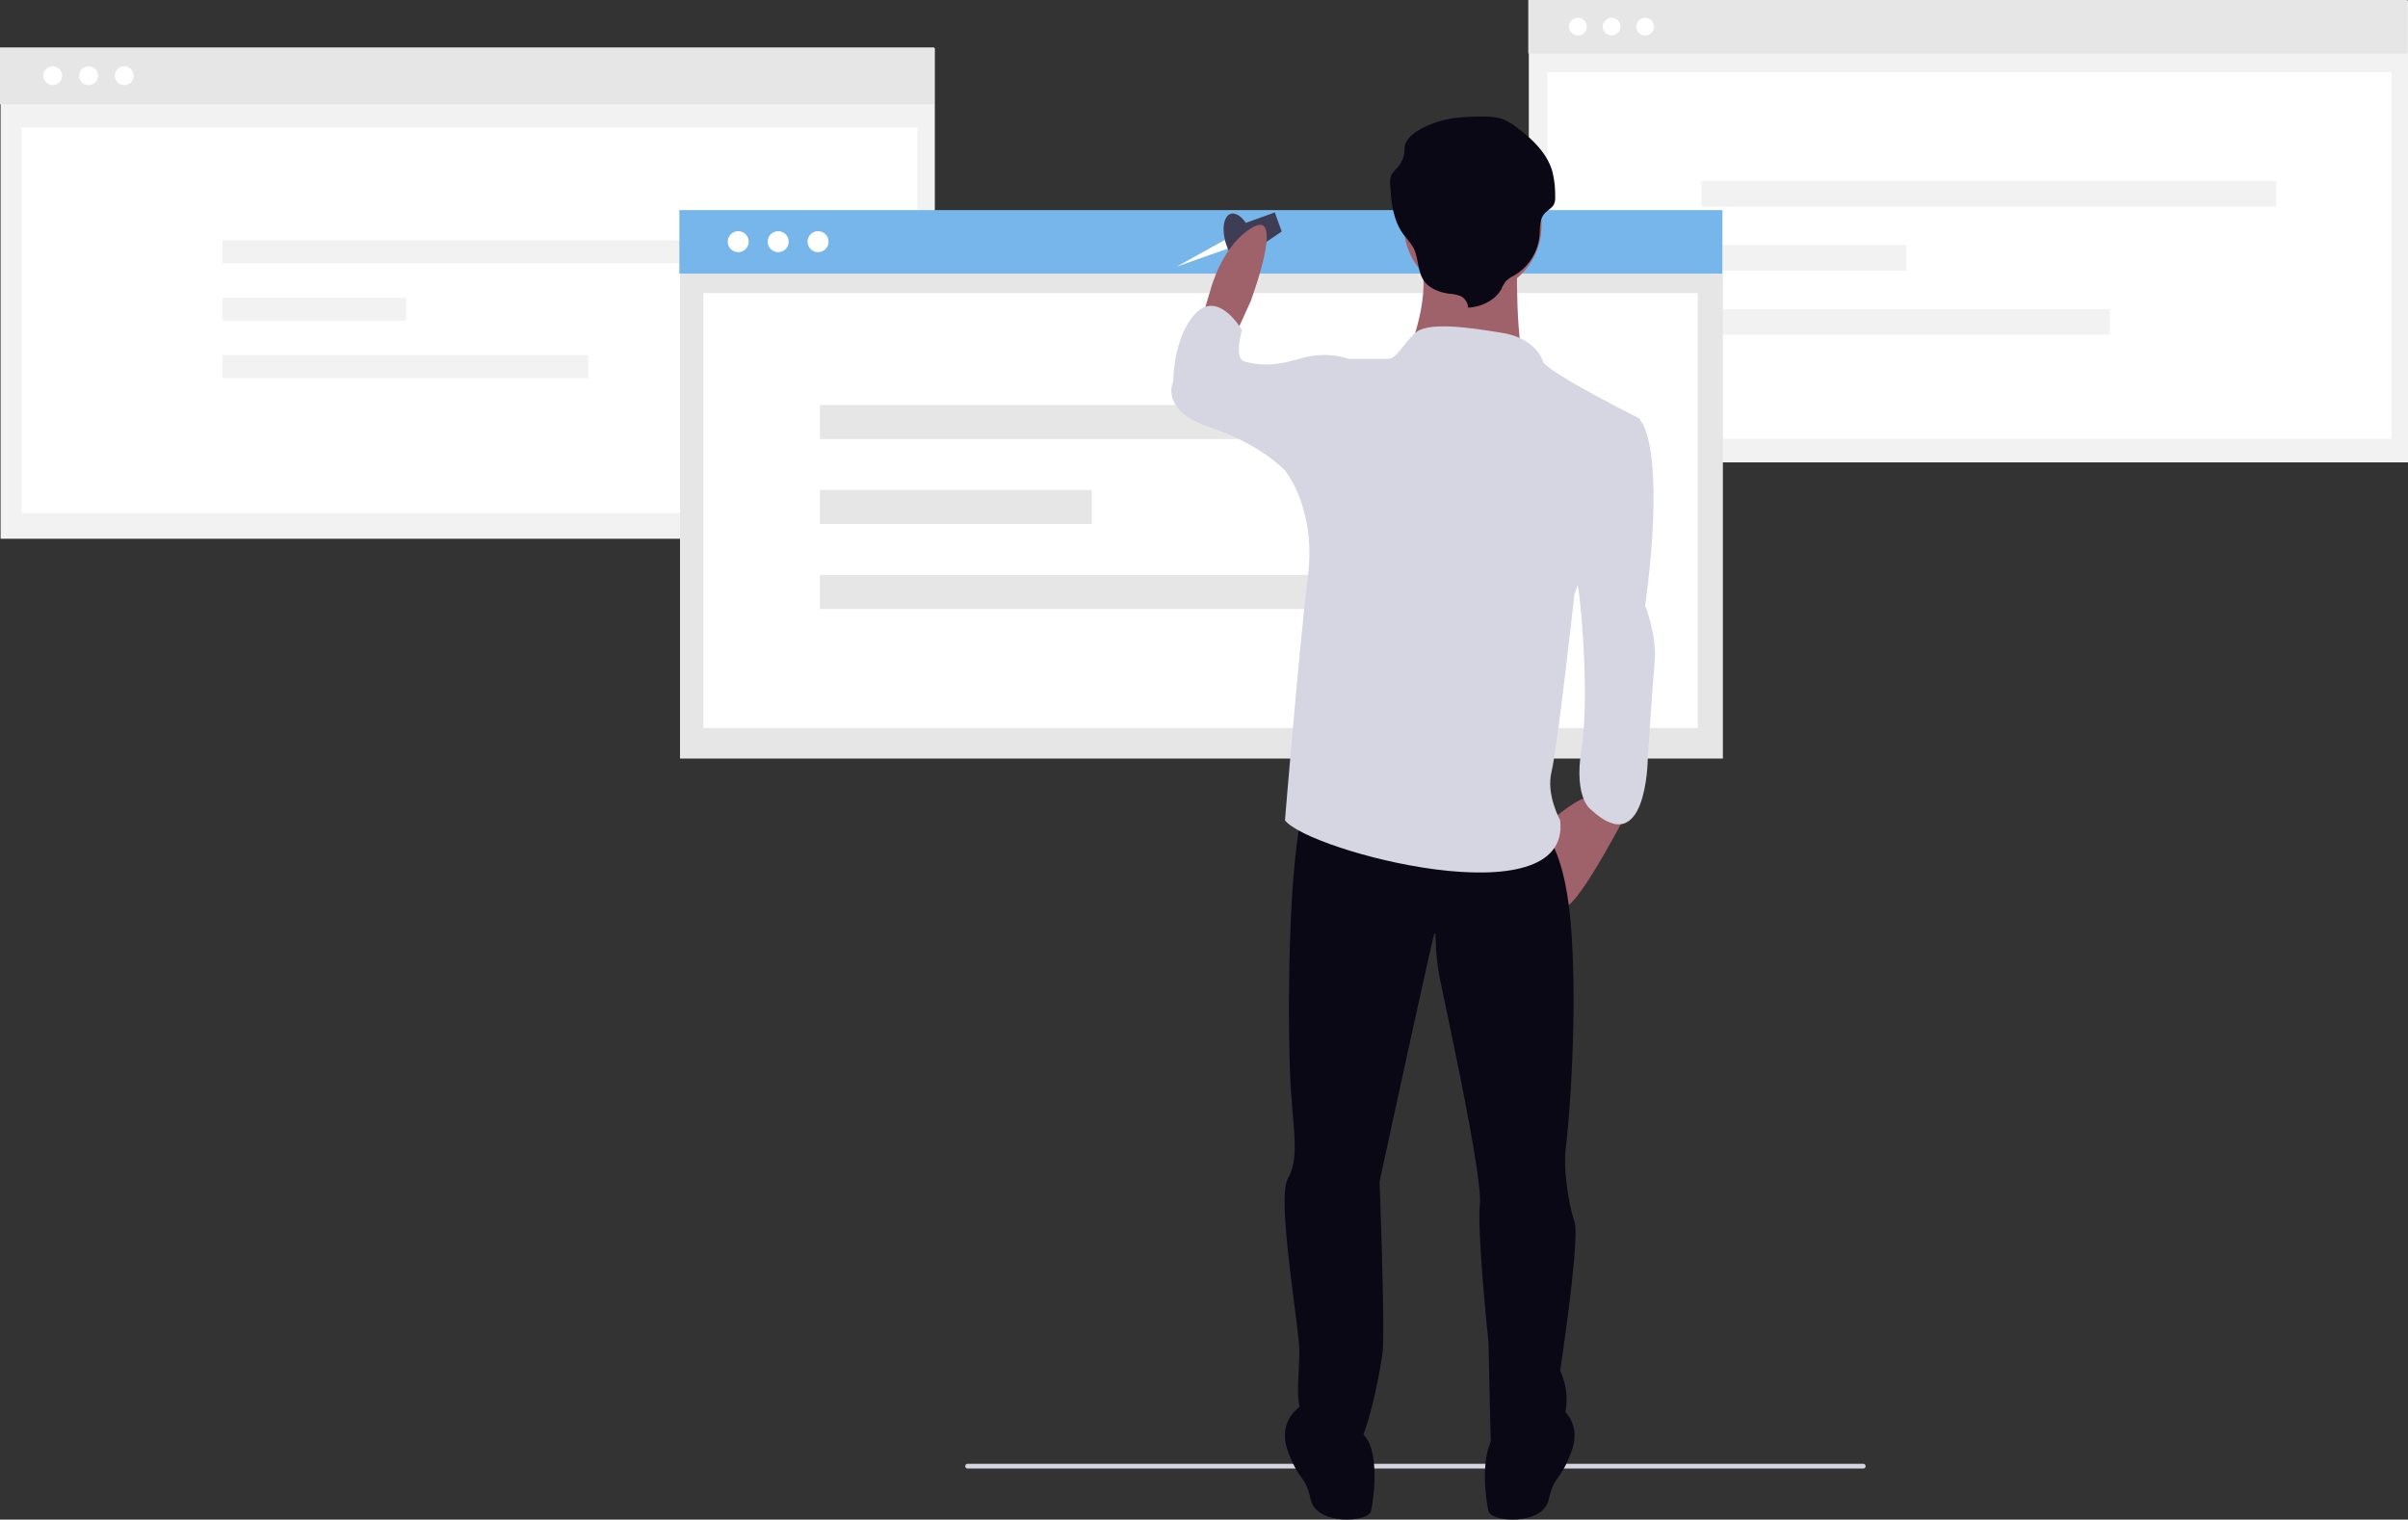
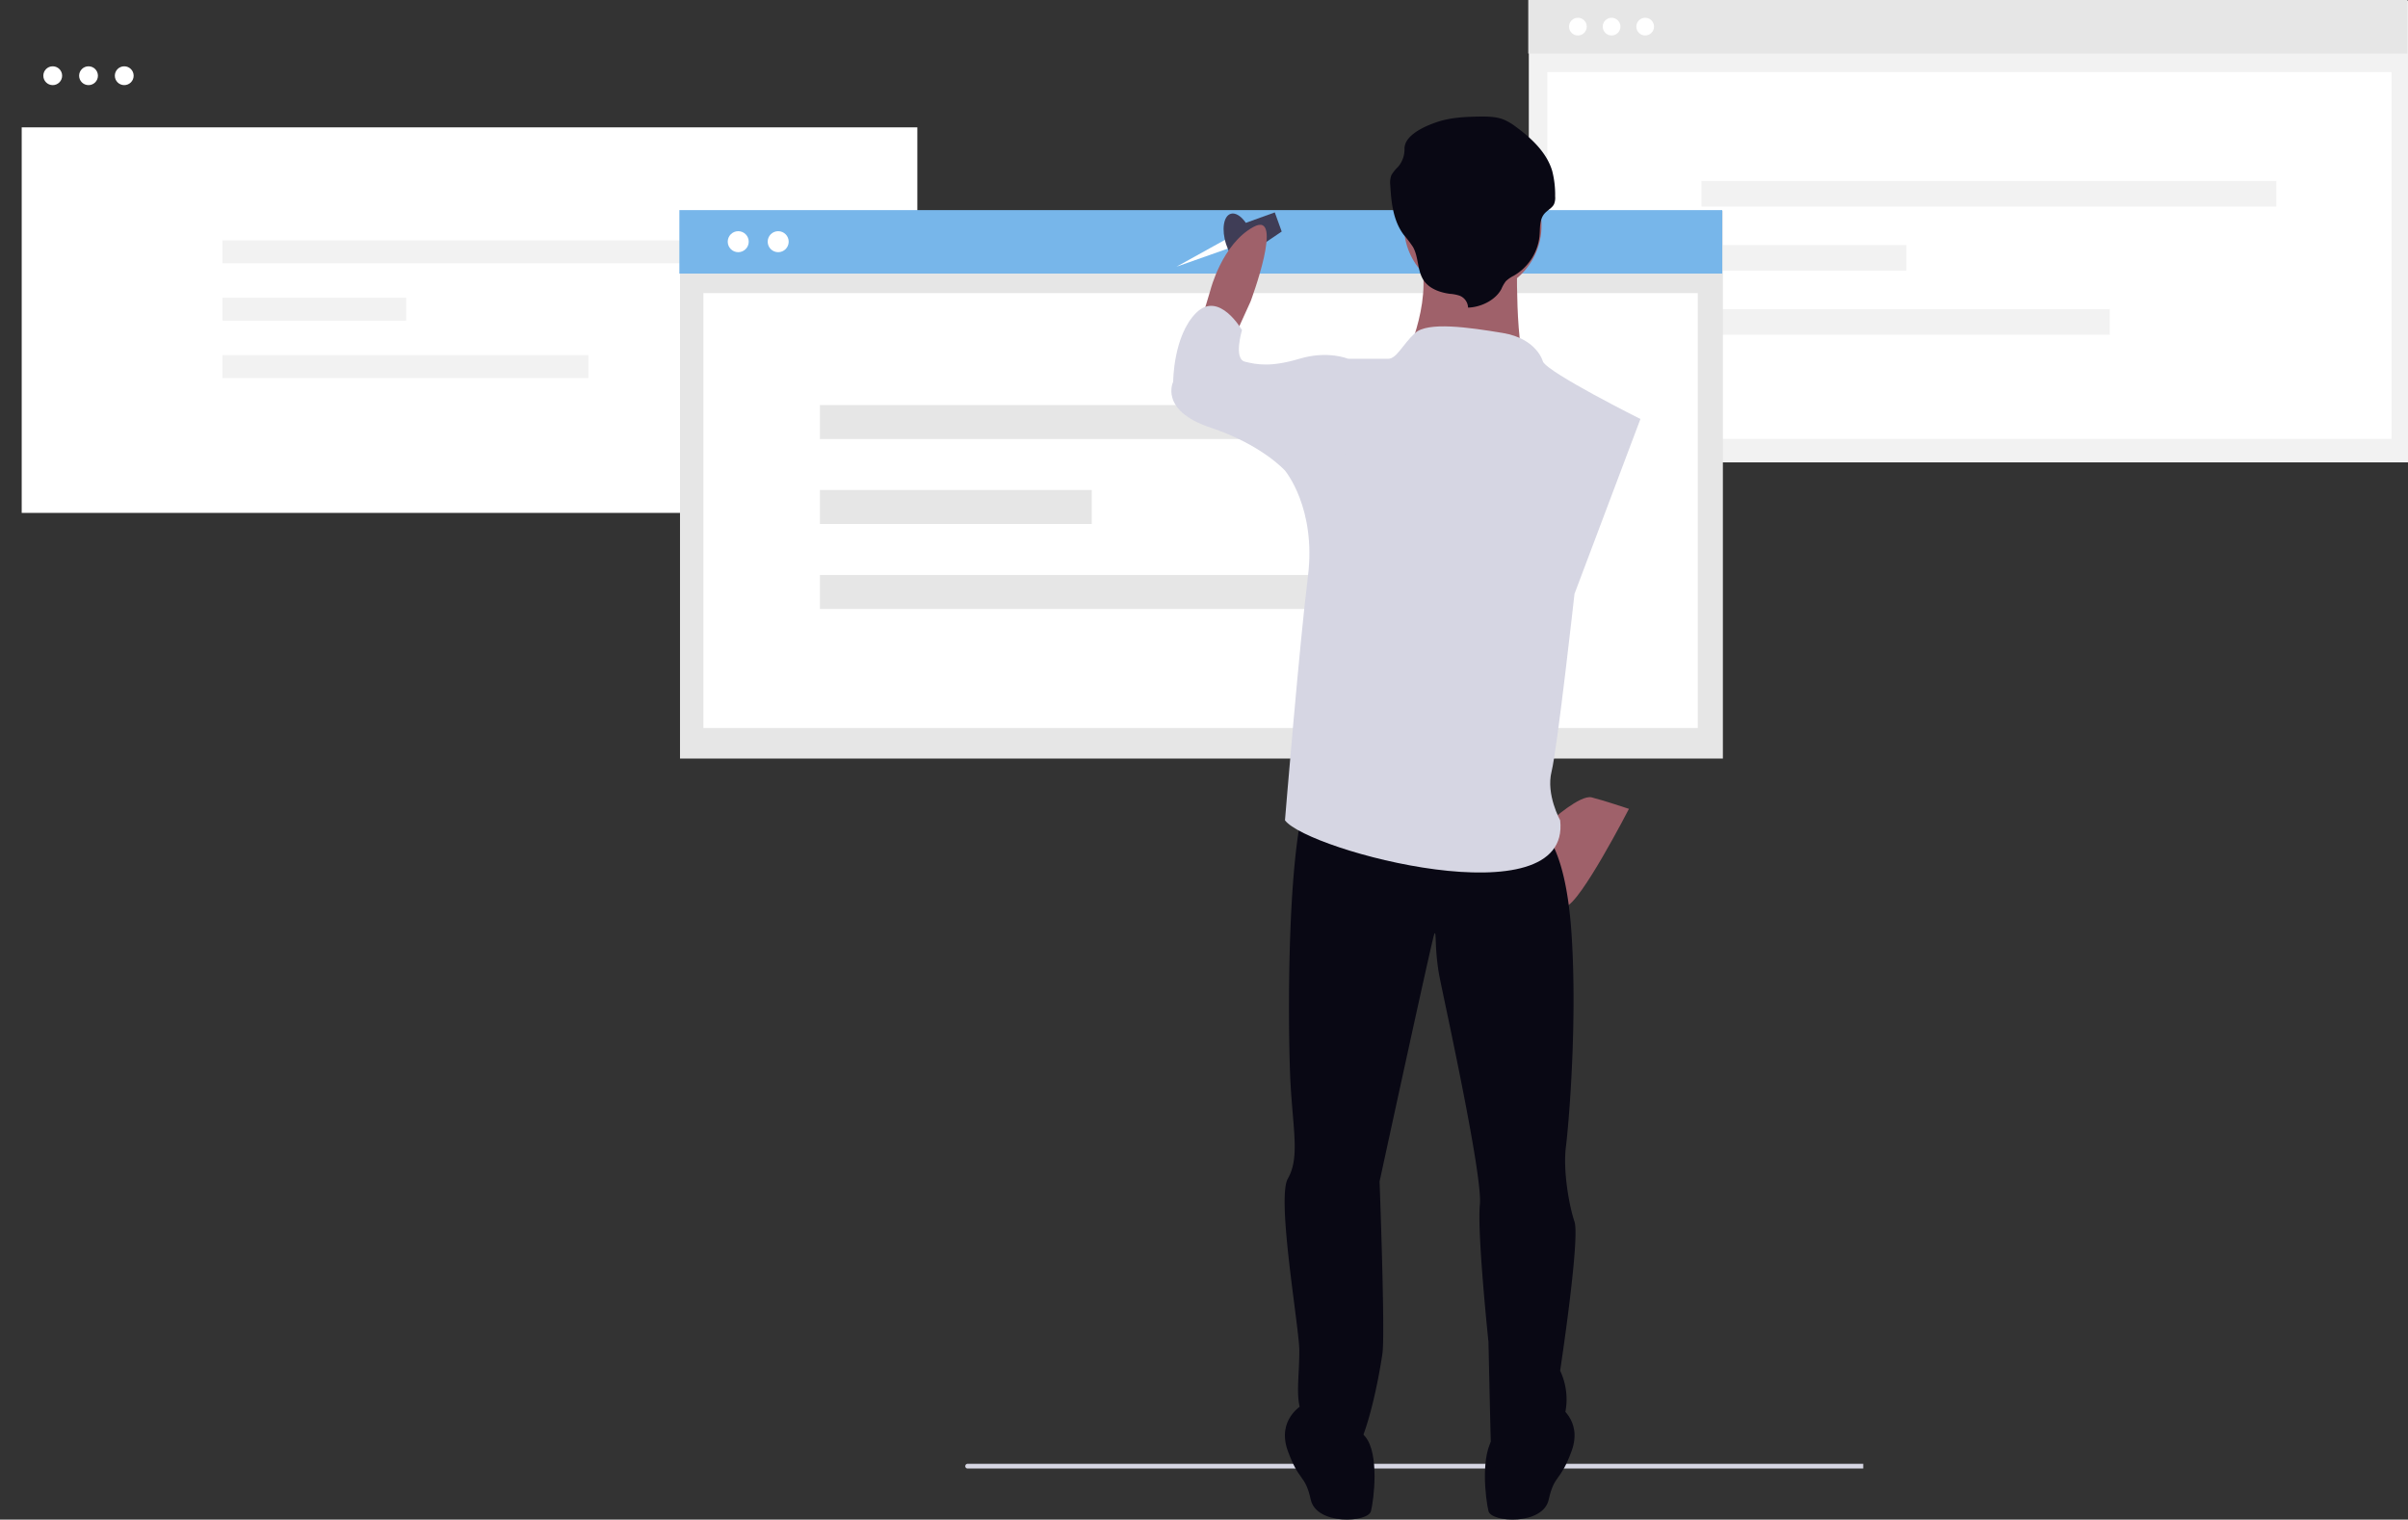
<svg xmlns="http://www.w3.org/2000/svg" width="1024.348" height="646.395" viewBox="0 0 1024.348 646.395" role="img" artist="Katerina Limpitsouni" source="https://undraw.co/">
  <rect x="0" y="0" width="1024.348" height="646.395" fill="#333333" stroke="none" />
  <g id="Group_100" data-name="Group 100" transform="translate(-687.104 -195.327)">
    <g id="Group_98" data-name="Group 98" transform="translate(729.494 -337.992)">
      <rect id="Rectangle_246" data-name="Rectangle 246" width="374.002" height="196.378" transform="translate(607.955 533.622)" fill="#f2f2f2" />
      <rect id="Rectangle_264" data-name="Rectangle 264" width="374.002" height="22.766" transform="translate(607.727 533.318)" fill="#e6e6e6" />
      <rect id="Rectangle_247" data-name="Rectangle 247" width="359.116" height="156" transform="translate(615.842 564)" fill="#fff" />
      <circle id="Ellipse_194" data-name="Ellipse 194" cx="3.766" cy="3.766" r="3.766" transform="translate(639.402 540.877)" fill="#fff" />
      <circle id="Ellipse_195" data-name="Ellipse 195" cx="3.766" cy="3.766" r="3.766" transform="translate(653.695 540.877)" fill="#fff" />
      <circle id="Ellipse_246" data-name="Ellipse 246" cx="3.766" cy="3.766" r="3.766" transform="translate(625.07 540.877)" fill="#fff" />
      <g id="Group_31" data-name="Group 31" transform="translate(517.727 260)">
        <rect id="Rectangle_250" data-name="Rectangle 250" width="244.559" height="10.9" transform="translate(163.672 350.301)" fill="#f2f2f2" />
        <rect id="Rectangle_251" data-name="Rectangle 251" width="87.196" height="10.9" transform="translate(163.672 377.55)" fill="#f2f2f2" />
        <rect id="Rectangle_252" data-name="Rectangle 252" width="173.712" height="10.9" transform="translate(163.672 404.799)" fill="#f2f2f2" />
      </g>
    </g>
    <g id="Group_99" data-name="Group 99" transform="translate(169.377 -44.5)">
-       <rect id="Rectangle_246-2" data-name="Rectangle 246" width="397.426" height="208.677" transform="translate(517.969 260.322)" fill="#f2f2f2" />
-       <rect id="Rectangle_264-2" data-name="Rectangle 264" width="397.426" height="24.191" transform="translate(517.727 260)" fill="#e6e6e6" />
      <rect id="Rectangle_247-2" data-name="Rectangle 247" width="381" height="164" transform="translate(526.957 294)" fill="#fff" />
      <circle id="Ellipse_194-2" data-name="Ellipse 194" cx="4.002" cy="4.002" r="4.002" transform="translate(551.385 268.032)" fill="#fff" />
      <circle id="Ellipse_195-2" data-name="Ellipse 195" cx="4.002" cy="4.002" r="4.002" transform="translate(566.576 268.032)" fill="#fff" />
      <circle id="Ellipse_246-2" data-name="Ellipse 246" cx="4.002" cy="4.002" r="4.002" transform="translate(536.156 268.032)" fill="#fff" />
      <g id="Group_31-2" data-name="Group 31" transform="translate(517.727 260)">
        <rect id="Rectangle_250-2" data-name="Rectangle 250" width="219.087" height="9.764" transform="translate(94.666 82.06)" fill="#f2f2f2" />
        <rect id="Rectangle_251-2" data-name="Rectangle 251" width="78.115" height="9.764" transform="translate(94.666 106.47)" fill="#f2f2f2" />
        <rect id="Rectangle_252-2" data-name="Rectangle 252" width="155.62" height="9.764" transform="translate(94.666 130.881)" fill="#f2f2f2" />
      </g>
    </g>
    <rect id="Rectangle_246-3" data-name="Rectangle 246" width="443.631" height="232.938" transform="translate(976.375 285.062)" fill="#e6e6e6" />
    <rect id="Rectangle_264-3" data-name="Rectangle 264" width="443.631" height="27.004" transform="translate(976.104 284.702)" fill="#77b6ea" />
    <rect id="Rectangle_247-3" data-name="Rectangle 247" width="423" height="185" transform="translate(986.334 320)" fill="#fff" />
    <circle id="Ellipse_194-3" data-name="Ellipse 194" cx="4.467" cy="4.467" r="4.467" transform="translate(1013.676 293.667)" fill="#fff" />
-     <circle id="Ellipse_195-3" data-name="Ellipse 195" cx="4.467" cy="4.467" r="4.467" transform="translate(1030.631 293.667)" fill="#fff" />
    <circle id="Ellipse_246-3" data-name="Ellipse 246" cx="4.467" cy="4.467" r="4.467" transform="translate(996.676 293.667)" fill="#fff" />
    <g id="Group_31-3" data-name="Group 31" transform="translate(706.104 199)">
      <rect id="Rectangle_250-3" data-name="Rectangle 250" width="324.331" height="14.455" transform="translate(329.785 168.635)" fill="#e6e6e6" />
      <rect id="Rectangle_251-3" data-name="Rectangle 251" width="115.639" height="14.455" transform="translate(329.785 204.773)" fill="#e6e6e6" />
      <rect id="Rectangle_252-3" data-name="Rectangle 252" width="230.375" height="14.455" transform="translate(329.785 240.91)" fill="#e6e6e6" />
    </g>
    <path id="Path_1572-2128" data-name="Path 1572" d="M502.342,89.215l-20.851,11.551,22.237-7.842Z" transform="translate(706.104 208)" fill="#fff" />
    <ellipse id="Ellipse_300" data-name="Ellipse 300" cx="5.817" cy="11.72" rx="5.817" ry="11.72" transform="translate(1205.07 288.087) rotate(-17.994)" fill="#3f3d56" />
    <path id="Path_1573-2129" data-name="Path 1573" d="M509.46,82.667l13.83-4.992,2.94,8.142-13.385,9.041Z" transform="translate(706.104 208)" fill="#3f3d56" />
-     <path id="Path_1585-2130" data-name="Path 1585" d="M1041.275,730h-381a1,1,0,0,1,0-2h381a1,1,0,0,1,0,2Z" transform="translate(438.439 90)" fill="#d6d6e3" />
+     <path id="Path_1585-2130" data-name="Path 1585" d="M1041.275,730h-381a1,1,0,0,1,0-2h381Z" transform="translate(438.439 90)" fill="#d6d6e3" />
    <g id="Group_97" data-name="Group 97" transform="translate(-22102.055 -7512.349)">
      <circle id="Ellipse_306" data-name="Ellipse 306" cx="36.581" cy="36.581" r="36.581" transform="translate(23363.723 7896.116)" fill="#77b6ea" />
      <circle id="Ellipse_327" data-name="Ellipse 327" cx="36.581" cy="36.581" r="36.581" transform="translate(23369.82 7890.02)" fill="none" stroke="#3f3d56" stroke-miterlimit="10" stroke-width="1" />
      <rect id="Rectangle_395" data-name="Rectangle 395" width="99.989" height="9.755" transform="translate(23353.357 7994.276)" fill="#f2f2f2" />
      <path id="Path_1589-2131" data-name="Path 1589" d="M794.967,355.327l6.1-13.413s14.633-39.02,1.219-31.7-18.291,26.826-18.291,26.826l-3.658,12.194Z" transform="translate(22520.084 7493.995)" fill="#9f616a" />
      <path id="Path_1590-2132" data-name="Path 1590" d="M935.258,513.941S914.529,554.18,908.432,555.4s-6.1-36.581-6.1-36.581,12.194-10.974,17.071-9.755S935.258,513.941,935.258,513.941Z" transform="translate(22546.846 7537.797)" fill="#9f616a" />
      <path id="Path_1591-2133" data-name="Path 1591" d="M909.874,721.046s10.974,6.1,6.1,19.51-7.316,9.755-9.755,20.729-24.387,9.755-25.607,4.878-3.658-24.387,2.439-31.7S909.874,721.046,909.874,721.046Z" transform="translate(22541.746 7584.321)" fill="#090814" />
      <path id="Path_1592-2134" data-name="Path 1592" d="M816.657,721.046s-10.974,6.1-6.1,19.51,7.316,9.755,9.755,20.729,24.387,9.755,25.607,4.878,3.658-24.387-2.439-31.7S816.657,721.046,816.657,721.046Z" transform="translate(22526.439 7584.321)" fill="#090814" />
      <path id="Path_1593-2135" data-name="Path 1593" d="M919.1,525.772s9.755,6.1,12.194,43.9-1.219,80.479-2.439,90.234,1.219,24.387,3.658,31.7-6.1,63.407-6.1,63.407a28.573,28.573,0,0,1,0,24.387c-6.1,13.413-24.387,26.826-29.265,13.413-.255-4.68-1.219-49.994-1.219-49.994s-4.877-46.336-3.658-58.53-14.633-84.137-17.071-96.33-1.219-21.949-2.439-18.291S849.6,674.536,849.6,674.536s2.439,64.627,1.219,73.162-9.755,59.749-23.168,46.336-10.974-18.291-12.194-24.388,0-13.413,0-23.168-9.755-64.627-4.878-73.162,2.439-19.51,1.219-39.02-2.439-113.4,9.755-130.473S919.1,525.772,919.1,525.772Z" transform="translate(22526.42 7535.72)" fill="#090814" />
      <circle id="Ellipse_330" data-name="Ellipse 330" cx="29.265" cy="29.265" r="29.265" transform="translate(23386.385 7774.331)" fill="#a0616a" />
      <path id="Path_1594-2136" data-name="Path 1594" d="M898.89,320.673s-1.219,43.9,4.878,51.214-52.433-6.1-52.433-6.1,13.413-28.046,4.878-46.336S898.89,320.673,898.89,320.673Z" transform="translate(22535.66 7494.506)" fill="#9f616a" />
      <path id="Path_1595-2137" data-name="Path 1595" d="M919.078,359.747s-2.439-9.755-17.071-12.194-31.936-4.877-37.307,0-7.81,10.974-11.468,10.974H836.161l-26.826,47.556s13.413,15.852,9.755,45.117-9.755,103.647-9.755,103.647c9.776,13.014,121.937,42.678,117.06,0,0,0-6.1-10.974-3.658-20.729s9.755-75.6,9.755-75.6l28.046-74.382S921.517,364.624,919.078,359.747Z" transform="translate(22526.445 7501.769)" fill="#d6d6e3" />
-       <path id="Path_1596-2138" data-name="Path 1596" d="M942.8,422.508c7.837,21.786-1.223,75.193-1.223,75.193s4.892,12.8,3.669,24-3.669,41.6-3.669,41.6-1.223,43.2-24.46,20.8c0,0-7.338-4.8-3.669-25.6s1.223-57.595,0-67.194-6.115-40-6.115-40S934.965,400.723,942.8,422.508Z" transform="matrix(1, -0.017, 0.017, 1, 22538.936, 7483.578)" fill="#d6d6e3" />
      <path id="Path_1597-2139" data-name="Path 1597" d="M850.953,363.756l-6.1-3.658s-8.536-3.658-20.729,0-18.291,2.439-23.168,1.219S799.74,347.9,799.74,347.9s-9.755-17.071-19.51-7.316-9.755,29.265-9.755,29.265-6.1,12.194,15.852,19.51,31.7,18.291,31.7,18.291h24.387Z" transform="translate(22517.75 7500.198)" fill="#d6d6e3" />
      <path id="Path_1598-2140" data-name="Path 1598" d="M879.174,352.814a5.654,5.654,0,0,0-3.506-5.036,15.989,15.989,0,0,0-4.167-.823c-4.152-.535-8.424-2.058-10.842-5.23-3.221-4.224-2.34-10.132-4.922-14.717a51.052,51.052,0,0,0-3.935-5.17c-4.5-6.028-5.3-13.725-5.708-21.046a9.037,9.037,0,0,1,.5-4.4,16.9,16.9,0,0,1,2.782-3.433,11.4,11.4,0,0,0,2.759-7.61c-.132-5.671,7.982-9.481,13.728-11.44s11.978-2.27,18.1-2.353c3.52-.048,7.152-.006,10.387,1.279a23.907,23.907,0,0,1,5.208,3.1c6.78,4.963,13.147,11.064,15.423,18.786a40.627,40.627,0,0,1,1.236,10.789,7.061,7.061,0,0,1-.483,3.32c-.814,1.636-2.732,2.522-3.972,3.909-2.316,2.591-1.9,6.341-2.2,9.694a22.2,22.2,0,0,1-10.906,16.794,13.906,13.906,0,0,0-3.411,2.358,14.973,14.973,0,0,0-1.881,3.284C890.925,349.551,884.78,352.649,879.174,352.814Z" transform="translate(22534.49 7485.713)" fill="#090814" />
    </g>
  </g>
</svg>